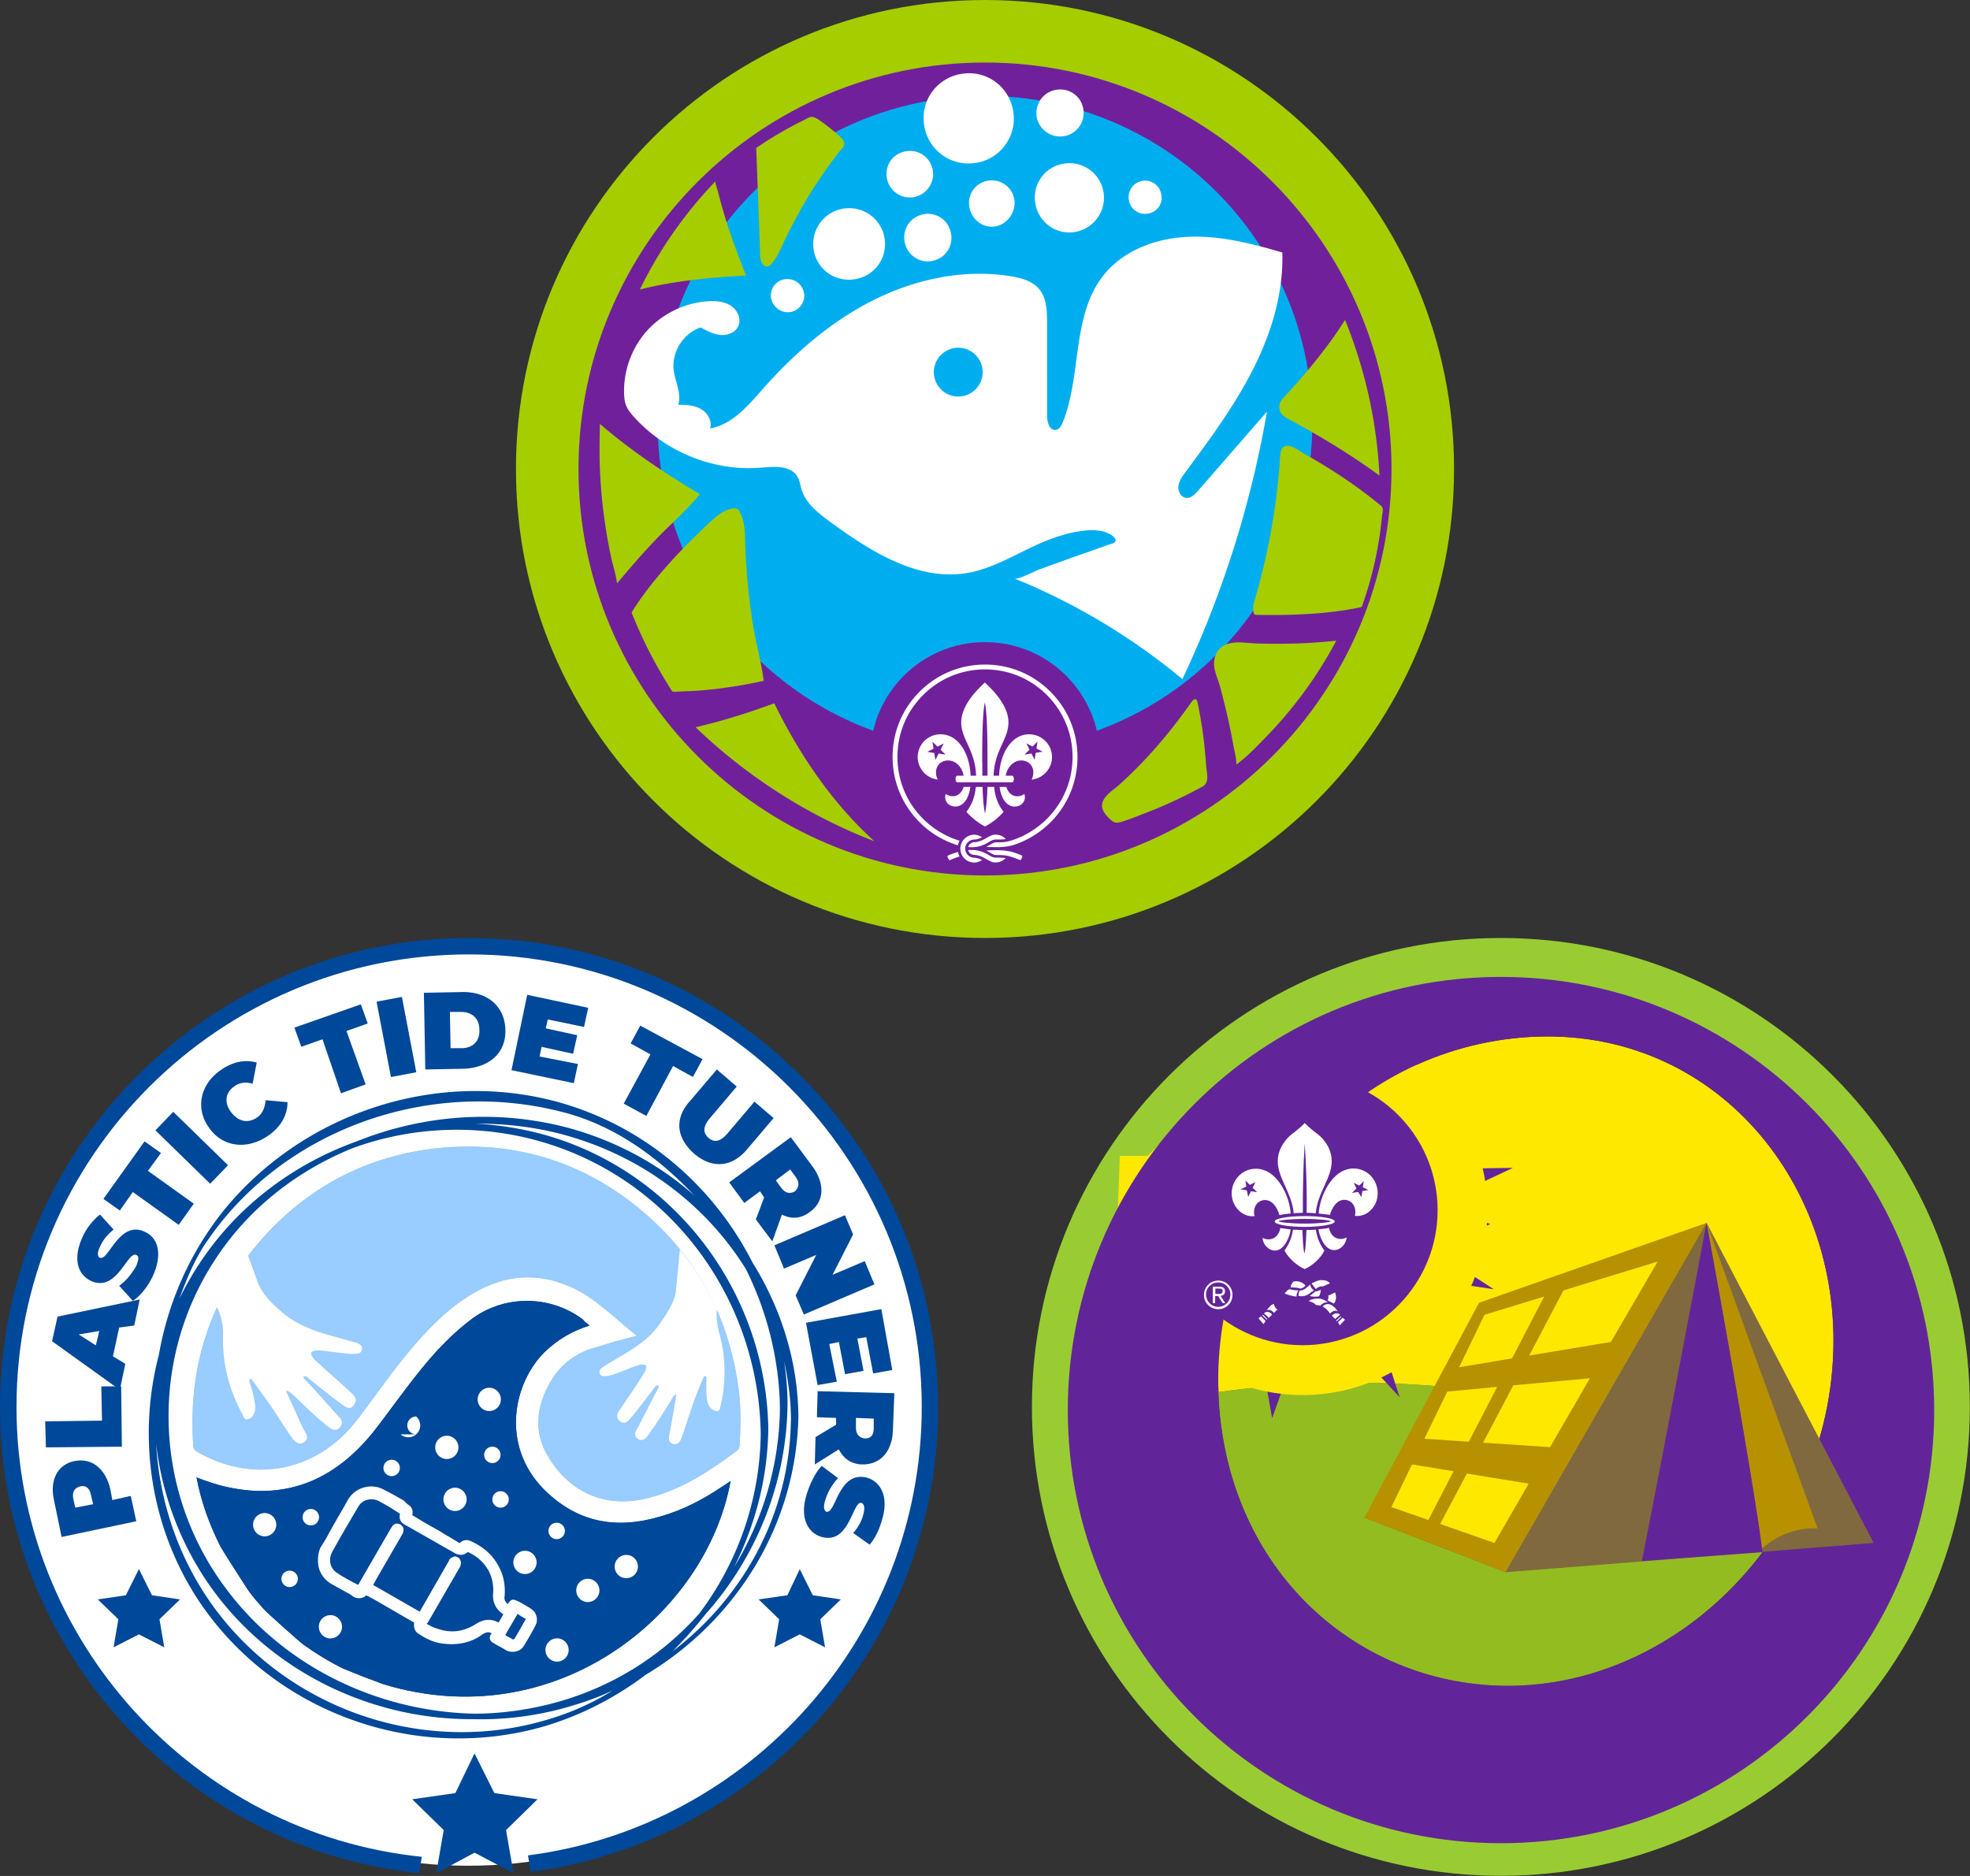
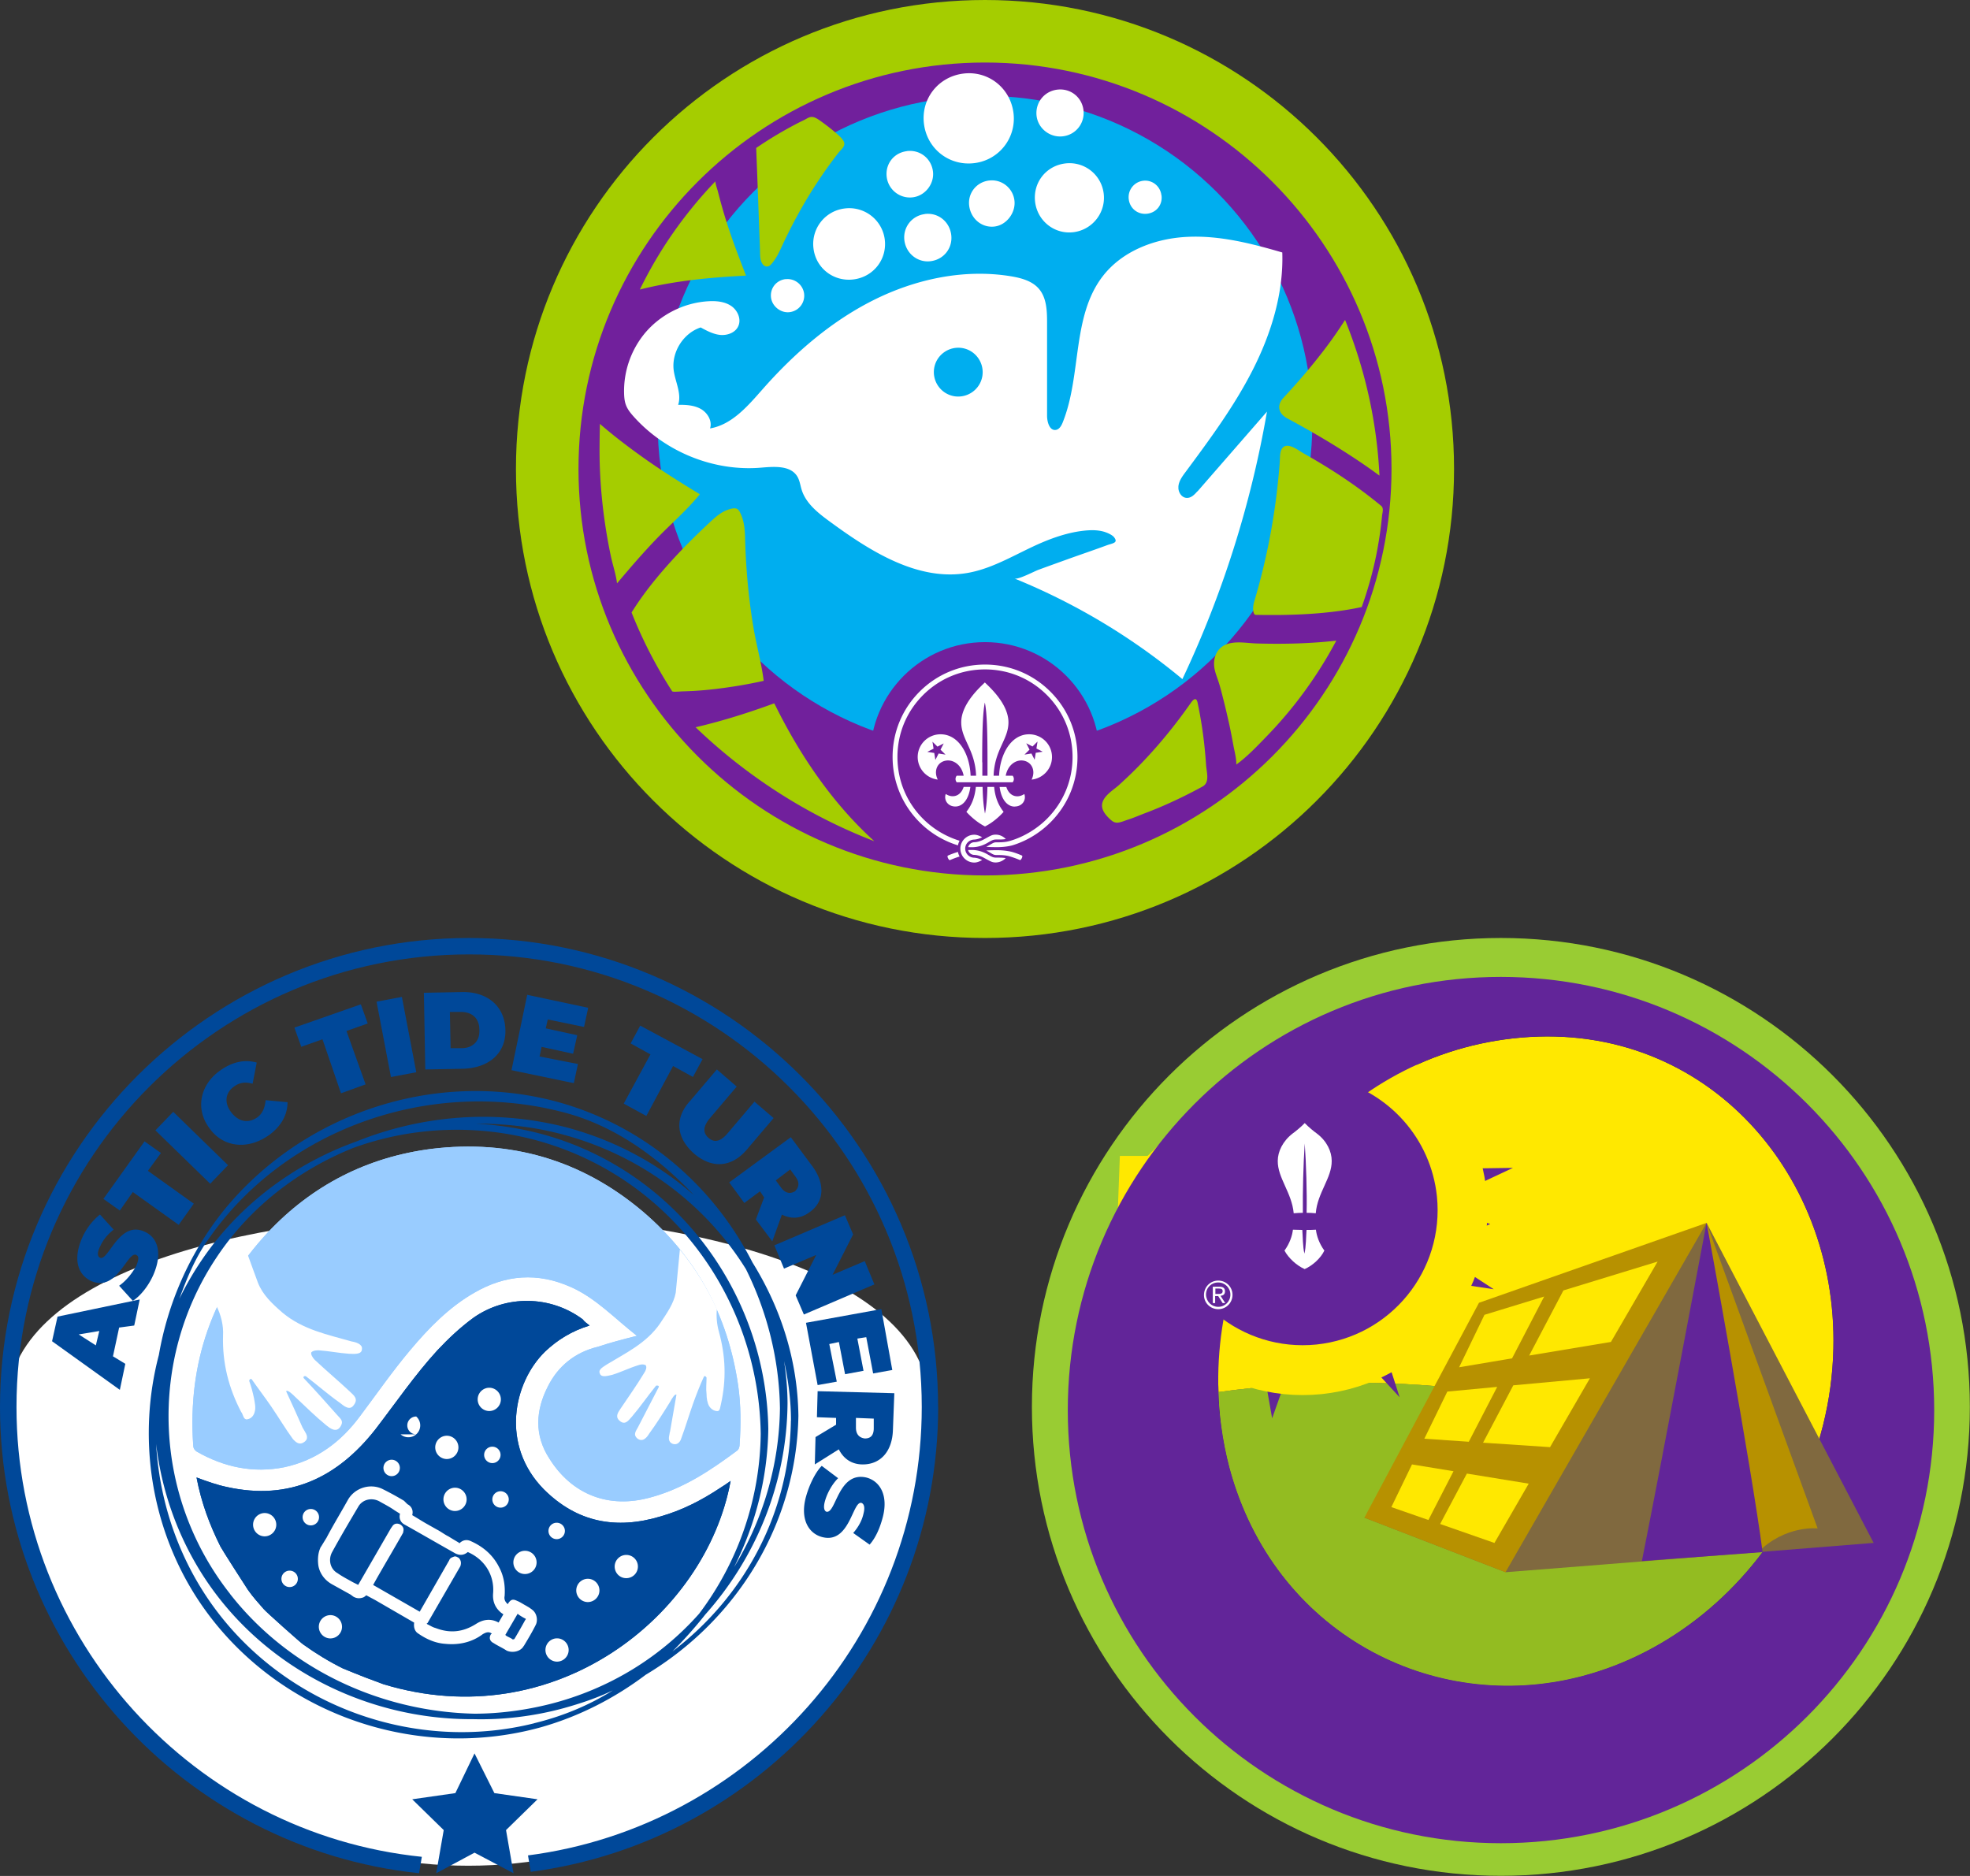
<svg xmlns="http://www.w3.org/2000/svg" id="Layer_1" version="1.1" viewBox="0 0 252 240">
  <rect x="0" y="0" width="252" height="240" fill="#333333" stroke="none" />
  <defs>
    <linearGradient id="linear-gradient" x1="155.86" y1="43.8" x2="234.56" y2="43.8" gradientTransform="matrix(1 0 0 -1 0 240.08)" gradientUnits="userSpaceOnUse">
      <stop offset=".25" stop-color="#93bc21" />
      <stop offset=".37" stop-color="#8db922" />
      <stop offset=".54" stop-color="#7bb026" />
      <stop offset=".72" stop-color="#5fa22b" />
      <stop offset=".93" stop-color="#378d33" />
      <stop offset="1" stop-color="#288636" />
    </linearGradient>
    <clipPath id="clippath">
      <path fill="none" d="M0 120h120v120H0z" />
    </clipPath>
    <style>.st3{fill:#b79100}.st5{fill:#fff}.st8{fill:#71209c}.st9{fill:#ffe800}.st11{fill:#a5cd00}.st13{fill:#662483}.st14{fill:#9cf}.st16{fill:#622599}.st17{fill:#004899}</style>
  </defs>
  <g clip-path="url(#clippath)">
-     <path class="st5" d="M59.91 238.69c32.56 0 58.95-26.39 58.95-58.95s-26.39-58.95-58.95-58.95S.96 147.18.96 179.74s26.39 58.95 58.95 58.95z" />
-     <path class="st17" d="M17.78 200.76l1.66 3.33 3.59.53-2.63 2.54.61 3.59-3.24-1.66-3.24 1.66.61-3.59-2.63-2.54 3.59-.53 1.66-3.33zm84.53 0l1.66 3.33 3.59.53-2.63 2.54.61 3.59-3.24-1.66-3.24 1.66.61-3.59-2.63-2.54 3.68-.53 1.58-3.33zM9.55 186.92c2.19-.44 3.94.96 4.56 3.59l.26 1.4 2.36-.53.7 3.24-9.55 2.01-.96-4.64c-.61-2.63.44-4.64 2.63-5.08zm.7 3.24c-.7.18-1.05.7-.88 1.58l.26 1.14 2.28-.44-.26-1.14c-.18-.96-.7-1.31-1.4-1.14zm-4.38-4.99l-.09-3.33 7.27-.09-.09-4.38h2.54l.09 7.71-9.72.09z" />
+     <path class="st5" d="M59.91 238.69c32.56 0 58.95-26.39 58.95-58.95S.96 147.18.96 179.74s26.39 58.95 58.95 58.95z" />
    <path class="st17" d="M15.24 169.84l-.79 3.68 1.58.96-.7 3.33-8.67-6.22.7-3.15 10.51-2.19-.7 3.33-1.93.26zm-2.54.44l-2.63.44 2.19 1.4.44-1.84zm4.29-3.86l-1.75-1.93c.88-.61 1.66-1.58 2.19-2.54.35-.88.35-1.23 0-1.4-1.14-.52-2.45 4.82-5.78 3.33-1.66-.79-2.37-2.72-1.14-5.52a7.934 7.934 0 012.28-2.98l1.75 1.93c-.88.7-1.4 1.4-1.75 2.19-.44.88-.26 1.31 0 1.4 1.05.53 2.45-4.82 5.69-3.33 1.66.7 2.36 2.71 1.14 5.52-.61 1.4-1.66 2.72-2.63 3.33zm0-13.92l-1.66 2.37-2.1-1.49 5.26-7.36 2.1 1.49-1.67 2.28 5.87 4.2-1.93 2.71-5.87-4.2zm2.89-7.89l2.28-2.37 7.01 6.83-2.28 2.37-7.01-6.83zm6.92-.26c-1.84-2.45-1.23-5.52 1.31-7.36 1.58-1.14 3.15-1.49 4.73-1.05l-.53 2.71c-.88-.26-1.66-.18-2.36.35-1.14.79-1.31 2.1-.35 3.33.96 1.23 2.19 1.4 3.33.61.7-.52.96-1.31 1.05-2.19l2.8.26c0 1.58-.79 3.07-2.37 4.21-2.72 1.93-5.87 1.58-7.62-.88zm14.46-11.39l-2.72.96-.88-2.45 8.5-2.98.88 2.45-2.72.96 2.45 6.83-3.15 1.14-2.37-6.92zm6.91-4.81l3.24-.61 1.84 9.64-3.24.61-1.84-9.63zm6.05-1.14l4.82-.09c3.24-.09 5.52 1.75 5.61 4.82.09 3.07-2.19 4.9-5.43 4.99l-4.82.09s-.17-9.81-.18-9.81zm4.82 7.09c1.4 0 2.37-.88 2.28-2.36 0-1.49-.96-2.28-2.37-2.28h-1.4l.09 4.64h1.4zm14.89 2.02l-.53 2.45-7.97-1.66 2.01-9.64 7.8 1.66-.53 2.45-4.64-.96-.26 1.14 4.03.88-.53 2.37-4.03-.88-.26 1.23s4.9.96 4.91.96zm9.28-1.23l-2.54-1.4 1.23-2.28 7.97 4.29-1.23 2.28-2.54-1.4-3.42 6.39-2.89-1.58 3.42-6.31zm4.99 6.05l3.5-4.12 2.54 2.19-3.42 4.03c-.96 1.14-.88 1.93-.18 2.54.7.61 1.49.53 2.45-.61l3.42-4.03 2.45 2.1-3.5 4.12c-1.93 2.19-4.38 2.37-6.66.44-2.28-2.01-2.54-4.47-.61-6.66zm9.55 12.26l-.53-.79-2.01 1.49-1.93-2.63 7.88-5.78 2.8 3.77c1.58 2.19 1.49 4.47-.35 5.78-1.14.88-2.36.96-3.59.35l-1.23 3.42-2.1-2.8 1.05-2.8zm4.03-2.63l-.7-.96-1.84 1.4.7.96c.53.7 1.14.79 1.75.44.53-.53.61-1.14.09-1.84zm10.07 13.75l-9.02 3.85-1.05-2.45 2.63-5.17-4.12 1.75-1.23-2.98 9.02-3.85 1.05 2.45-2.63 5.17 4.12-1.75 1.23 2.98zm-4.81 12.44l-2.45.44-1.49-7.97 9.64-1.75 1.4 7.79-2.45.44-.88-4.64-1.14.18.79 4.12-2.36.44-.79-4.12-1.23.26.96 4.82zm-.09 5.52v-.88l-2.45-.09.09-3.33 9.81.26-.18 4.73c-.09 2.71-1.58 4.38-3.85 4.38-1.4 0-2.45-.7-3.07-1.93l-3.07 1.93.09-3.5 2.63-1.58zm4.82.44v-1.23l-2.28-.09v1.23c0 .88.44 1.31 1.14 1.4.7 0 1.14-.35 1.14-1.31zm-6.66 4.81l2.1 1.58c-.79.79-1.4 1.93-1.67 2.89-.26.88-.09 1.31.18 1.4 1.23.26 1.49-5.17 5.08-4.38 1.75.44 2.89 2.28 2.1 5.17-.35 1.31-.88 2.54-1.66 3.42l-2.1-1.49c.7-.79 1.14-1.66 1.31-2.45.26-.96 0-1.31-.26-1.4-1.14-.26-1.49 5.26-4.99 4.38-1.75-.44-2.89-2.28-2.1-5.17.44-1.58 1.23-3.15 2.01-3.94zM60.7 224.32l2.54 5.08 5.52.79-4.03 3.94.96 5.52-4.99-2.63-4.9 2.63.96-5.52-4.03-3.94 5.52-.79 2.45-5.08z" />
    <path class="st5" d="M50.72 209.96c.82.02 1.51-.63 1.53-1.45.02-.82-.63-1.51-1.45-1.53h-.08a1.491 1.491 0 000 2.98z" />
    <path class="st14" d="M81.46 170.89c-2.8-2.19-5.25-4.82-8.41-6.22-4.29-1.93-8.41-1.58-12.35.7-3.24 1.84-5.87 4.55-8.23 7.36-2.28 2.71-4.29 5.61-6.39 8.41-2.45 3.33-5.61 5.69-9.72 6.57-3.94.79-7.71 0-11.21-2.01-.35-.26-.44-.52-.44-.88-.7-10.42 2.45-19.53 9.55-27.15 5.69-6.04 12.7-9.63 20.93-10.69 10.07-1.23 19.18 1.4 26.98 7.97 6.92 5.87 10.95 13.31 12.26 22.34.35 2.45.35 4.99.18 7.53 0 .26-.09.61-.35.79-3.42 2.54-6.83 4.82-11.04 5.96-5.34 1.49-10.07-.35-12.96-4.99-1.93-2.98-1.75-6.13-.18-9.2 1.31-2.63 3.5-4.38 6.39-5.08 1.58-.53 3.24-.96 4.99-1.4z" />
    <path class="st5" d="M30.92 180.7c.17.35.26.96.7.88.61-.09.88-.61.96-.96.17-.53 0-1.23-.09-1.75-.17-.79-.35-1.49-.61-2.19 0-.26.26-.35.35-.18.79 1.14 1.67 2.28 2.45 3.42.96 1.4 1.84 2.89 2.8 4.2.26.26.7.79 1.31.44.79-.44.44-1.05.17-1.49-.09-.18-.17-.26-.26-.44-.7-1.58-1.4-3.15-2.1-4.64.17-.26.88.44 1.14.7 1.31 1.23 2.63 2.54 4.03 3.68.44.35 1.23.96 1.75.18.53-.79 0-1.05-.44-1.58-1.4-1.58-2.8-3.15-4.21-4.64-.17-.18.09-.35.26-.26 1.49 1.14 2.89 2.37 4.38 3.42.44.35 1.23 1.05 1.75.26.61-.79 0-1.23-.44-1.66-1.49-1.4-3.07-2.72-4.56-4.12-.26-.26-.53-.7-.44-.96.26-.26.7-.26.96-.26 1.31.09 2.54.35 3.85.44.53 0 1.67.18 1.67-.61.09-.61-.79-.88-1.31-.96-3.07-.88-6.22-1.49-8.85-3.68-1.31-1.14-2.54-2.28-3.15-3.85-.44-1.23-.88-2.37-1.31-3.59-1.58 2.1-2.98 4.2-4.03 6.48.61 1.23.96 2.54.88 3.94-.09 3.42.7 6.66 2.37 9.81zm53.52-11.39c-1.75 2.54-4.38 3.77-6.83 5.26-.35.26-1.14.61-.88 1.14.18.61 1.14.26 1.58.18 1.14-.35 2.19-.88 3.33-1.23.26-.09.61-.18.96 0 .18.26 0 .7-.18.96-.96 1.58-2.01 3.07-3.07 4.64-.35.52-.7 1.05 0 1.58s1.14-.26 1.49-.61c1.05-1.23 2.01-2.63 3.07-3.94.18-.09.44 0 .35.18-.88 1.66-1.75 3.42-2.63 5.08-.26.52-.7.96-.09 1.49.7.52 1.23-.18 1.49-.61.96-1.31 1.84-2.72 2.71-4.12.18-.35.61-1.05.79-.88-.26 1.49-.53 3.07-.79 4.55 0 .18-.09.26-.09.44-.09.44-.26 1.05.44 1.31.61.18.96-.35 1.05-.7.53-1.4.96-2.89 1.49-4.38.44-1.23.88-2.37 1.4-3.5.09-.18.26-.09.35.09 0 .7-.09 1.4 0 2.1 0 .52.09 1.14.35 1.58.18.26.53.61 1.05.61.35 0 .35-.61.44-.88.7-3.15.61-6.13-.26-9.28-.26-.94-.35-1.92-.26-2.89-1.24-2.73-2.83-5.3-4.73-7.62l-.53 5.52c-.26 1.4-1.14 2.63-2.01 3.94z" />
    <path class="st17" d="M75.42 169.58c-2.28.7-4.12 1.84-5.69 3.33-4.12 4.03-5.69 12-.18 17.61 4.29 4.29 9.29 5.17 14.89 3.5 2.8-.79 5.34-2.1 7.71-3.68.44-.26.79-.52 1.31-.88-3.15 17.26-22.51 32.67-44.41 26.01-3.59-1.31-4.91-1.93-5.17-2.01-1.77-.88-3.47-1.91-5.08-3.07-.09 0-4.91-4.29-5.08-4.55-.7-.79-1.4-1.58-2.01-2.45-.18-.26-3.33-5.17-3.5-5.52-1.4-2.8-2.45-5.61-3.07-8.85 1.4.52 2.63.96 3.94 1.23 7.97 1.75 14.1-1.23 18.92-7.36 2.63-3.42 5.08-7.01 7.97-10.16 1.4-1.49 2.89-2.89 4.56-4.12 4.2-2.98 9.9-2.89 14.01.18.18.26.53.52.88.79z" />
    <path class="st14" d="M81.46 170.89c-2.8-2.19-5.25-4.82-8.41-6.22-4.29-1.93-8.41-1.58-12.35.7-3.24 1.84-5.87 4.55-8.23 7.36-2.28 2.71-4.29 5.61-6.39 8.41-2.45 3.33-5.61 5.69-9.72 6.57-3.94.79-7.71 0-11.21-2.01-.35-.26-.44-.52-.44-.88-.7-10.42 2.45-19.53 9.55-27.15 5.69-6.04 12.7-9.63 20.93-10.69 10.07-1.23 19.18 1.4 26.98 7.97 6.92 5.87 10.95 13.31 12.26 22.34.35 2.45.35 4.99.18 7.53 0 .26-.09.61-.35.79-3.42 2.54-6.83 4.82-11.04 5.96-5.34 1.49-10.07-.35-12.96-4.99-1.93-2.98-1.75-6.13-.18-9.2 1.31-2.63 3.5-4.38 6.39-5.08 1.58-.53 3.24-.96 4.99-1.4z" />
    <path class="st5" d="M30.92 180.7c.17.35.26.96.7.88.61-.09.88-.61.96-.96.17-.53 0-1.23-.09-1.75-.17-.79-.35-1.49-.61-2.19 0-.26.26-.35.35-.18.79 1.14 1.67 2.28 2.45 3.42.96 1.4 1.84 2.89 2.8 4.2.26.26.7.79 1.31.44.79-.44.44-1.05.17-1.49-.09-.18-.17-.26-.26-.44-.7-1.58-1.4-3.15-2.1-4.64.17-.26.88.44 1.14.7 1.31 1.23 2.63 2.54 4.03 3.68.44.35 1.23.96 1.75.18.53-.79 0-1.05-.44-1.58-1.4-1.58-2.8-3.15-4.21-4.64-.17-.18.09-.35.26-.26 1.49 1.14 2.89 2.37 4.38 3.42.44.35 1.23 1.05 1.75.26.61-.79 0-1.23-.44-1.66-1.49-1.4-3.07-2.72-4.56-4.12-.26-.26-.53-.7-.44-.96.26-.26.7-.26.96-.26 1.31.09 2.54.35 3.85.44.53 0 1.67.18 1.67-.61.09-.61-.79-.88-1.31-.96-3.07-.88-6.22-1.49-8.85-3.68-1.31-1.14-2.54-2.28-3.15-3.85-.44-1.23-.88-2.37-1.31-3.59-1.58 2.1-2.98 4.2-4.03 6.48.61 1.23.96 2.54.88 3.94-.09 3.42.7 6.66 2.37 9.81zm53.52-11.39c-1.75 2.54-4.38 3.77-6.83 5.26-.35.26-1.14.61-.88 1.14.18.61 1.14.26 1.58.18 1.14-.35 2.19-.88 3.33-1.23.26-.09.61-.18.96 0 .18.26 0 .7-.18.96-.96 1.58-2.01 3.07-3.07 4.64-.35.52-.7 1.05 0 1.58s1.14-.26 1.49-.61c1.05-1.23 2.01-2.63 3.07-3.94.18-.09.44 0 .35.18-.88 1.66-1.75 3.42-2.63 5.08-.26.52-.7.96-.09 1.49.7.52 1.23-.18 1.49-.61.96-1.31 1.84-2.72 2.71-4.12.18-.35.61-1.05.79-.88-.26 1.49-.53 3.07-.79 4.55 0 .18-.09.26-.09.44-.09.44-.26 1.05.44 1.31.61.18.96-.35 1.05-.7.53-1.4.96-2.89 1.49-4.38.44-1.23.88-2.37 1.4-3.5.09-.18.26-.09.35.09 0 .7-.09 1.4 0 2.1 0 .52.09 1.14.35 1.58.18.26.53.61 1.05.61.35 0 .35-.61.44-.88.7-3.15.61-6.13-.26-9.28-.26-.94-.35-1.92-.26-2.89-1.24-2.73-2.83-5.3-4.73-7.62l-.53 5.52c-.26 1.4-1.14 2.63-2.01 3.94z" />
    <path class="st17" d="M75.42 169.58c-2.28.7-4.12 1.84-5.69 3.33-4.12 4.03-5.69 12-.18 17.61 4.29 4.29 9.29 5.17 14.89 3.5 2.8-.79 5.34-2.1 7.71-3.68.44-.26.79-.52 1.31-.88-3.15 17.26-22.51 32.67-44.41 26.01-3.59-1.31-4.91-1.93-5.17-2.01-1.77-.88-3.47-1.91-5.08-3.07-.09 0-4.91-4.29-5.08-4.55-.7-.79-1.4-1.58-2.01-2.45-.18-.26-3.33-5.17-3.5-5.52-1.4-2.8-2.45-5.61-3.07-8.85 1.4.52 2.63.96 3.94 1.23 7.97 1.75 14.1-1.23 18.92-7.36 2.63-3.42 5.08-7.01 7.97-10.16 1.4-1.49 2.89-2.89 4.56-4.12 4.2-2.98 9.9-2.89 14.01.18.18.26.53.52.88.79z" />
    <path class="st5" d="M67.01 210.57c.53-.88 1.05-1.75 1.49-2.63.35-.61.18-1.58-.44-2.01-.09-.09-.26-.18-.35-.26l-.44-.26c-.35-.18-.7-.44-1.14-.61-.53-.26-.79-.18-1.14.35v.09c-.35-.26-.53-.61-.44-1.05.09-1.31-.09-2.54-.7-3.68-.7-1.4-1.84-2.54-3.59-3.33-.53-.26-1.05-.18-1.49.26l-.09-.09c-.44-.26-.88-.52-1.31-.79-.53-.26-.96-.61-1.49-.88l-1.4-.79c-.61-.35-1.14-.7-1.75-1.05.17-.61-.09-1.14-.61-1.4l-.44-.44a39.79 39.79 0 00-2.72-1.49c-1.58-.79-3.59-.18-4.47 1.4-.88 1.58-1.84 3.15-2.72 4.82l-.7 1.14c-.09.09-.09.18-.17.35-.26.7-.26 1.49-.17 2.1.17.96.79 1.84 1.75 2.37l2.36 1.31.35.26c.44.26.88.26 1.31.09.17-.09.26-.18.35-.26l1.14.61 4.99 2.89c-.09.61.09 1.14.53 1.4 1.14.79 2.28 1.23 3.42 1.31 1.75.18 3.42-.18 4.82-1.23.44-.26.79-.35 1.14-.09 0 0 0 .09-.09.09-.26.44-.18.88.35 1.14.53.35 1.14.61 1.66.96.79.35 1.84.09 2.19-.61zm-1.49-.88c-.26-.18-.53-.26-.79-.44l-.09-.09 1.58-2.71.09.09c.26.18.53.35.88.53.09 0 .09.09 0 .18-.44.79-.88 1.58-1.4 2.45-.09 0-.18.09-.26 0zm-6.92-10.42c-.26-.18-.44-.18-.61-.09-.26.09-.44.18-.53.44l-3.77 6.57-5.96-3.42.44-.79c1.05-1.84 2.19-3.77 3.24-5.61.09-.18.18-.26.18-.44.09-.35 0-.61-.35-.88-.35-.18-.7-.18-.96.09-.09.09-.17.26-.26.35l-4.2 7.27-.7-.35c-.61-.35-1.31-.7-1.93-1.14-.96-.53-1.23-1.75-.7-2.71 1.05-1.93 2.19-3.85 3.33-5.78.53-.96 1.75-1.23 2.72-.7.61.35 1.31.7 1.93 1.14l.7.44c-.17.61.09 1.14.61 1.4 2.19 1.23 4.29 2.45 6.48 3.68.53.26 1.05.26 1.58-.18 2.19.96 3.42 2.98 3.24 5.26-.09 1.05.26 1.84.96 2.45.09.09.26.18.35.26l-.61 1.05c-.96-.53-1.93-.44-2.89.18-1.67 1.05-3.33 1.23-5.17.52-.35-.09-.61-.26-.96-.44-.09 0-.09-.09-.17-.09 0 0 0-.09.09-.09l4.2-7.27c.26-.7-.17-1.05-.26-1.14zm-7.27-5.96l-.09.09.09-.09zm6.83 0c.82.02 1.51-.63 1.53-1.45.02-.82-.63-1.51-1.45-1.53h-.08a1.491 1.491 0 000 2.98zm-15.94 16.3c.82.02 1.51-.63 1.53-1.45.02-.82-.63-1.51-1.45-1.53h-.08a1.491 1.491 0 000 2.98zm24.88-8.24a1.486 1.486 0 00.11-2.97h-.11c-.82.03-1.46.72-1.43 1.54.03.78.65 1.41 1.43 1.43zm12.96.53a1.486 1.486 0 00.11-2.97h-.11c-.82.03-1.46.72-1.43 1.54.03.78.65 1.41 1.43 1.43zm-4.91 3.06c.82.02 1.51-.63 1.53-1.45.02-.82-.63-1.51-1.45-1.53h-.08a1.491 1.491 0 000 2.98zM51.24 183.5c.63.55 1.59.49 2.14-.14s.49-1.59-.14-2.14a1.14 1.14 0 100 2.28h-2zm11.3-2.98c.82.02 1.51-.63 1.53-1.45.02-.82-.63-1.51-1.45-1.53h-.08a1.491 1.491 0 000 2.98zm-5.43 6.14c.82.02 1.51-.63 1.53-1.45.02-.82-.63-1.51-1.45-1.53h-.08a1.491 1.491 0 000 2.98zm14.1 25.92c.82.02 1.51-.63 1.53-1.45.02-.82-.63-1.51-1.45-1.53h-.08a1.491 1.491 0 000 2.98zm-37.4-16.03c.82.02 1.51-.63 1.53-1.45s-.63-1.51-1.45-1.53h-.08a1.491 1.491 0 000 2.98zm3.24 6.49a1.05 1.05 0 100-2.1 1.05 1.05 0 000 2.1zm2.71-7.89a1.05 1.05 0 100-2.1 1.05 1.05 0 000 2.1zm24.27-2.27a1.05 1.05 0 100-2.1 1.05 1.05 0 000 2.1zm7.18 4.03a1.05 1.05 0 100-2.1 1.05 1.05 0 000 2.1zm-21.11-8.06a1.05 1.05 0 100-2.1 1.05 1.05 0 000 2.1zm12.88-1.67a1.05 1.05 0 100-2.1 1.05 1.05 0 000 2.1z" />
    <path class="st17" d="M120 180c0-33.11-26.98-60-60-60S0 146.89 0 180c0 30.92 23.56 56.5 53.61 59.65l.35-2.1C24.88 234.57 2.11 209.87 2.11 180c0-31.97 25.93-57.9 57.9-57.9s57.9 25.93 57.9 57.9c0 29.34-21.99 53.69-50.37 57.37l.35 2.1c29.34-3.85 52.12-29.08 52.12-59.48z" />
    <path class="st17" d="M102.13 181.14c-.09-7.18-2.28-13.84-5.87-19.62-4.99-9.81-13.84-17.52-25.05-20.58-15.68-4.2-32.67 1.58-42.74 14.1-4.29 5.43-7.01 11.74-8.15 18.31-2.72 10.34-1.14 21.72 4.82 31.01 9.28 14.37 27.33 21.2 43.97 16.64 4.99-1.4 9.55-3.77 13.49-6.74 11.56-6.92 19.27-19.18 19.53-33.11zm-.96.61c-.18 11.91-6.04 22.6-15.15 29.52 1.49-1.49 2.9-3.07 4.21-4.73 6.48-7.27 10.42-16.82 10.51-26.98 0-1.84-.18-3.68-.44-5.43.53 2.45.88 4.99.88 7.62zm-71.74 22.16c-9.81-12.44-10.51-29.87-1.75-43.01 4.29-6.48 10.51-11.21 17.43-14.01 7.62-2.8 16.2-3.15 24.26-.79 16.64 4.9 27.68 20.23 27.94 37.31-.09 8.5-2.98 16.55-7.88 23.04-4.9 5.52-11.47 9.63-19.1 11.56-3.15.79-6.48 1.23-9.64 1.23-12-.26-23.74-5.69-31.27-15.33zm65.96-41.6c2.71 5.43 4.29 11.56 4.38 17.87-.09 7.27-2.19 14.28-5.87 20.32 2.72-5.43 4.29-11.39 4.38-17.69-.26-17.26-11.74-32.93-28.73-37.66-2.89-.79-5.78-1.23-8.67-1.4 3.85 0 7.71.44 11.47 1.49 9.81 2.72 17.96 8.93 23.04 17.08zm-68.85-3.59c9.72-14.19 28.12-20.76 45.02-16.55 6.92 1.66 12.61 5.87 17.25 10.77-4.56-4.03-10.07-7.01-16.2-8.67-9.02-2.37-18.48-1.66-26.98 1.75-6.83 2.45-13.05 6.66-17.78 12.44a39.818 39.818 0 00-4.91 7.71c.96-2.63 2.01-5.17 3.59-7.45zm41.78 61.75c-15.15 3.77-31.44-2.1-40.73-14.54-4.64-6.22-7.18-13.66-7.62-21.2.7 5.96 2.72 11.74 6.04 16.9 7.53 11.65 20.85 18.39 34.51 18.31 3.9.1 7.8-.38 11.56-1.4 2.19-.61 4.29-1.31 6.31-2.28-3.07 1.93-6.48 3.33-10.07 4.2z" />
  </g>
  <path class="st13" d="M155.86 178.1c.06 1.44.18 2.91.36 4.38.24 1.8.6 3.57 1.05 5.31 5.67 21.1 25.99 31.63 45 26.68 11.48-3 21.13-11.12 26.77-21.46-11.63-9.68-32.32-16.1-55.91-16.1-5.96.03-11.75.42-17.27 1.2z" />
  <path d="M155.86 178.1c.06 1.44.18 2.91.36 4.38.24 1.8.6 3.57 1.05 5.31 5.67 21.1 25.99 31.63 45 26.68 11.48-3 21.13-11.12 26.77-21.46-11.63-9.68-32.32-16.1-55.91-16.1-5.96.03-11.75.42-17.27 1.2z" fill="url(#linear-gradient)" />
  <path class="st9" d="M193.45 132.86c-22.66 2.58-38.34 23.2-37.59 45.24 5.72-.8 11.49-1.2 17.27-1.2 23.56 0 44.25 6.45 55.91 16.1.33-.6.63-1.17.93-1.77 2.73-5.61 4.41-11.96 4.56-18.71.54-22.9-17.03-42.42-41.07-39.66z" />
  <path d="M155.86 178.1c.06 1.44.18 2.91.36 4.38.24 1.8.6 3.57 1.05 5.31 5.67 21.1 25.99 31.63 45 26.68 11.48-3 21.13-11.12 26.77-21.46-11.63-9.68-32.32-16.1-55.91-16.1-5.96.03-11.75.42-17.27 1.2z" fill="#93bc21" />
  <path d="M191.99 120c-33.12 0-59.99 26.86-59.99 59.99s26.86 59.99 59.99 59.99 59.99-26.86 59.99-59.99S225.15 120 191.99 120zm0 114.9c-30.31 0-54.89-24.58-54.89-54.92s24.58-54.89 54.89-54.89 54.89 24.58 54.89 54.89-24.55 54.92-54.89 54.92z" fill="#9c3" />
  <path class="st13" d="M174.39 138.53l.27-7.29-3.9 5.97c1.26.33 2.46.75 3.63 1.32z" />
  <path class="st16" d="M181.22 135.68l-5.79 3.45c1.26.81 3.12 2.16 4.14 3.24l1.65-6.68zm12.32 13.73l-10.1.15c.63.75.99 2.43 1.08 4.08l9.02-4.23zm-10.43-1.68l3.21-4.83-5.13 1.35c.54.72.99 1.5 1.41 2.34.18.39.33.75.51 1.14zm7.53 8.87l-6.09-2.13c.03 1.71-.18 3.42-.63 5.07l6.71-2.94zm-7.05 14.57l-2.91-5.22c-.69.9-1.48 1.72-2.34 2.46l5.25 2.76zm-1.32-7.55l8.81 1.32-7.35-4.8c-.38 1.2-.87 2.37-1.47 3.48zm-9.62 8.21l6.39 6.93-2.79-8.69c-.54.33-1.08.66-1.65.96-.63.27-1.26.54-1.95.81zm-9.92 9.62l3.03-8.54a17.74 17.74 0 01-4.68-.81l1.65 9.35zm7.04-3.23l1.02-5.82c-1.58.39-3.2.57-4.83.54l3.81 5.28z" />
  <path class="st13" d="M169.98 170.78c.3-.06.6-.12.87-.21v-.09l-.87.3z" />
  <path class="st16" d="M154.36 175.67l5.7-3.93c-1.69-.63-3.28-1.51-4.71-2.61l-.99 6.54z" />
  <path class="st13" d="M149.81 162.06l-5.16 7.73 8.75-2.34a19.445 19.445 0 01-3.18-4.44c-.15-.3-.27-.63-.42-.96z" />
  <path d="M149.39 154.26c-.03.78-.03 1.56.06 2.34.99 9.47 9.44 16.37 18.95 15.41 9.47-.99 16.37-9.44 15.41-18.95-.78-7.43-6.15-13.28-13.04-14.99l-11.48 6.51-9.89 9.68h0z" stroke="#ffe800" stroke-miterlimit="10" stroke-width="12.76" fill="#ffe800" />
  <path class="st16" d="M149.39 154.26c-.03.78-.03 1.56.06 2.34.99 9.47 9.44 16.37 18.95 15.41 9.47-.99 16.37-9.44 15.41-18.95-.78-7.43-6.15-13.28-13.04-14.99l-11.48 6.51-9.89 9.68z" />
  <path class="st16" d="M191.99 124.98c-30.61 0-55.4 24.82-55.4 55.43s24.79 55.4 55.4 55.4 55.43-24.79 55.43-55.4-24.82-55.43-55.43-55.43zm37.98 66.25c-.3.6-.6 1.2-.93 1.77-5.61 10.34-15.26 18.47-26.77 21.46-19.01 4.95-39.33-5.58-45-26.68-.46-1.74-.81-3.52-1.05-5.31-.21-1.45-.33-2.91-.36-4.38-.75-22.03 14.93-42.66 37.59-45.24 24.04-2.76 41.61 16.76 41.07 39.69-.15 6.71-1.83 13.07-4.56 18.68z" />
  <path class="st16" d="M169.71 170.62c8.58-1.57 14.27-9.8 12.7-18.38-1.57-8.58-9.8-14.27-18.38-12.7s-14.27 9.8-12.7 18.38c1.57 8.58 9.8 14.27 18.38 12.7z" />
-   <path class="st5" d="M168.3 164.91c.36-.3.66-.39.9-.33.81-.36.93-.39.93-.39-.33-.36-.63-.42-1.2-.42-.24 0-1.02.3-1.14.45m.27.87s-.54-.45-.42-.78c-.6.51-.84.78-1.32.78-.12.03-.03 0-.03 0-.06.09-.09.18-.12.24s-.06.15-.06.21v.27c.54.03.51.06.99-.09 0 0 .33-.12.66-.45.09 0 .24-.12.3-.18zm-2.18.78s-.06 0 0-.33c.03-.09.06-.15.09-.21s.06-.15.12-.24c0 0-.09.06 0 0h-.15c-.39-.03-.6-.06-.99-.15-.09 0 0 0 0 0-.12.03-.3.15-.33.21-.03.06-.09.09-.15.15-.03.03-.15.18-.15.18.42.18 1.14.39 1.56.39zm-.48-1.86c.06-.09.18-.06.3-.09.48-.06 1.17.27 1.29.57l-.21.18c-.18.15-.45.18-.45.18l-.12-.03c-.15-.06-.36-.09-.54-.09s-.36-.06-.51 0c-.21-.18.24-.72.24-.72zm-1.98 3.53c-.18.12-.27.24-.27.24l-.18.18s-.57-.66-.99-.27c.18-.24.36-.45.45-.54.09-.09.21-.21.39-.3l-.06.03c.06-.03.12-.06.18-.06 0-.03.09.51.48.72zm-1.74.48c.57-.48 1.05.15 1.05.15l-.42.42-.63-.57zm.36.81l.06-.09-.54-.54-.09.09.57.54zm-.72-.42c-.21.12-.33.24-.33.24l.63.75.27-.39-.57-.6zm10.43.18c.18.15.3.24.3.24l-.66.72-.24-.39.6-.57zm-.18-.09l-.06-.09-.6.54.09.09.57-.54zm-.15-.3c-.54-.48-1.05.12-1.05.12l.42.42.63-.54zm-1.08-1.23c-.75-.39-1.14.18-1.14.18.48.24.81.72.81.72l.12.18s.57-.63 1.02-.24c-.18-.24-.33-.45-.42-.54-.09-.06-.21-.18-.39-.3zm-2.79-1.2c-.06.03.39.18 1.14.09 0 0 .09-.09.12-.18.03-.06.06-.21.09-.27 0-.06.03-.12.03-.21 0 0 0-.09.03-.18-.09.03-.51.18-.51.18-.12.03-.21.03-.21.03-.06.06-.12.12-.18.15-.03.03-.12.09-.21.18-.06.06-.27.18-.3.21zm3.06 1.02c.45-.51.27-1.14.18-1.44l-.9.42s.15.3-.09.57c0 .03.87.42.81.45zm-1.74.24s.6-.57.99-.39l-.09-.09c-.36-.27-.75-.42-1.17-.42-.36 0-1.02.09-1.17.33 0 0 .57.12.9.48.03.03.18 0 .54.09zm-9.2-13.91l.36-.72.78.12-.57-.57.36-.72-.72.36-.57-.57.12.78-.72.36.78.12.18.84zm5.43 2.13c-.42.03-.96.09-1.44.21-.24-.9-.9-2.07-2.04-1.92-.96.15-1.38 1.14-1.14 2.04-1.38.18-2.55-.93-2.85-2.22-.42-1.92.99-3.84 3-3.84 2.85 0 4.38 3.72 4.47 5.73zm9.05-2.1l.12-.78.78-.12-.72-.36.12-.78-.57.57-.72-.36.36.72-.57.57.78-.12.42.66zm-5.46 2.1c.09-2.01 1.62-5.76 4.47-5.76 2.01 0 3.42 1.92 3 3.84-.27 1.29-1.44 2.4-2.85 2.22.24-.9-.18-1.89-1.14-2.04-1.14-.15-1.8 1.02-2.04 1.92-.48-.09-.99-.12-1.44-.18zm-1.76 1.29c1.83 0 3.3-.18 3.3-.3s-1.5-.3-3.33-.3-3.33.18-3.33.3 1.5.3 3.36.3zm-.03.42c-2.13 0-3.84-.3-3.84-.69s1.71-.69 3.84-.69 3.84.3 3.84.69c0 .36-1.71.69-3.84.69zm3.11.12c-.44.1-.9.16-1.35.18.09.84.78 2.67 1.98 2.67.87 0 1.56-.78 1.62-1.62-.99.51-2.04 0-2.25-1.23zm-4.91.21c-.48-.06-.93-.12-1.32-.18-.21 1.23-1.26 1.77-2.28 1.26.06.84.75 1.62 1.62 1.62 1.2-.03 1.92-1.89 1.98-2.7z" />
  <path d="M166.9 143.68c.51.54 1.35 1.2 1.53 1.32 1.32.99 1.92 2.34 1.92 3.51.03 2.19-1.83 4.08-2.04 6.71-.39-.04-.78-.06-1.17-.06.06-2.67-.06-6.27-.24-8.87-.18 2.61-.27 6.24-.24 8.87-.42 0-.81.03-1.17.06-.24-2.64-2.07-4.53-2.04-6.71 0-1.17.63-2.52 1.92-3.51.18-.12 1.02-.78 1.53-1.32zm-.01 18.68c1.02-.45 2.07-1.41 2.52-2.37-.66-.9-.99-1.89-1.08-2.67-.39.03-.78.03-1.2.03-.06.72-.06 2.22-.27 3.03-.21-.81-.21-2.31-.27-3.03-.42 0-.81-.03-1.2-.03-.09.78-.42 1.77-1.08 2.67.51.96 1.56 1.92 2.58 2.37zM0 0" fill="#fff" fill-rule="evenodd" />
  <path d="M239.68 197.4l-21.37-40.95-43.77 37.71 18.05 6.98 12.56-.99 34.53-2.76z" fill="#80693f" />
  <path class="st3" d="M218.3 156.45l14.21 39.09s-4.11-.48-7.64 3.06c-6.24-4.83-6.57-10.67-6.57-10.67v-31.48z" />
  <path class="st16" d="M218.3 156.45c-.12.6-5.58 29.71-8.27 43.26l15.44-1.14c-1.41-10.85-7.16-42.12-7.16-42.12z" />
  <path class="st3" d="M218.3 156.45l-29.11 10.22-14.66 27.49 18.05 6.98 25.72-44.7z" />
  <path class="st9" d="M193.42 173.78l-6.77 1.14 3.24-6.71 7.64-2.34-4.11 7.91zm12.65-2.1l-10.46 1.74 4.38-8.33 12.05-3.69-5.97 10.28zm-18.17 12.77l-5.7-.39 2.94-6.03 6.38-.6-3.63 7.01zm10.38.69l-8.57-.57 3.87-7.34 9.8-.9-5.1 8.81zm-15.56 9.32l-4.74-1.65 2.64-5.46 5.31.87-3.21 6.24zm8.46 2.94l-6.96-2.43 3.42-6.45 7.91 1.29-4.38 7.58z" />
  <path class="st5" d="M155.83 163.83c.99 0 1.83.78 1.83 1.83 0 1-.8 1.82-1.8 1.83h-.02c-.99 0-1.83-.78-1.83-1.8 0-1.08.84-1.86 1.83-1.86zm0 3.36c.87 0 1.56-.69 1.56-1.56s-.69-1.56-1.56-1.56-1.56.66-1.56 1.56c.03.9.72 1.56 1.56 1.56zm-.66-2.58h.78c.51 0 .75.18.75.6 0 .39-.24.54-.57.57l.6.93h-.33l-.57-.9h-.39v.9h-.3v-2.1h.03zm.3.93h.36c.3 0 .57-.03.57-.36 0-.3-.24-.33-.48-.33h-.45v.69z" />
  <path class="st8" d="M126 116c-30.88 0-56-25.12-56-56S95.12 4 126 4s56 25.12 56 56-25.12 56-56 56z" />
  <path class="st11" d="M126 8c28.67 0 52 23.33 52 52s-23.33 52-52 52-52-23.33-52-52S97.33 8 126 8m0-8C92.86 0 66 26.86 66 60s26.86 60 60 60 60-26.86 60-60-26.86-60-60-60z" />
  <circle cx="126" cy="54.14" r="41.87" fill="#00aeef" />
  <circle class="st8" cx="126" cy="96.84" r="14.69" />
  <path class="st5" d="M120.97 101.57c.39.26.82.36 1.24.25.52-.14.88-.58 1.06-1.15h.86c-.23 1.72-1.05 2.51-1.92 2.51-1 0-1.5-.87-1.23-1.6zm7.41 2.29c-.72-.91-1.09-1.93-1.21-3.19h-.86c-.04 1.64-.14 2.53-.31 3.42-.17-.89-.27-1.78-.31-3.42h-.86c-.13 1.27-.5 2.29-1.21 3.19 0 0 1 1.17 2.38 1.87 1.39-.69 2.38-1.87 2.38-1.87zm1.42-.68c1 0 1.5-.87 1.23-1.6-.39.26-.82.36-1.24.25-.52-.14-.88-.58-1.06-1.15h-.86c.23 1.72 1.05 2.51 1.92 2.51zm-9.8-3.44a2.914 2.914 0 01-2.61-2.89c0-1.61 1.31-2.91 2.93-2.91 2.25 0 3.72 2.42 3.84 5.3h.7c-.12-3.33-1.9-4.62-1.9-6.83 0-2.39 2.46-4.54 3.02-5.1.57.56 3.02 2.72 3.02 5.1 0 2.21-1.78 3.5-1.9 6.83h.7c.13-2.88 1.6-5.3 3.84-5.3 1.62 0 2.93 1.3 2.93 2.91 0 1.5-1.14 2.73-2.61 2.89.54-1.09.07-2.21-.99-2.42-.94-.19-2.04.47-2.32 1.92h.89c.09.12.15.26.15.42s-.06.31-.15.42h-7.16c-.09-.12-.15-.26-.15-.42s.06-.3.15-.42h.89c-.28-1.45-1.38-2.11-2.32-1.92-1.07.21-1.54 1.33-.99 2.42zm11.69-3.83l-.64.63.89-.14.41.8.14-.89.89-.14-.8-.41.14-.89-.64.63-.8-.41.41.8zm-6.03 1.61v1.72h.66v-1.72c0-3.84-.07-6.36-.34-7.64-.27 1.28-.34 3.8-.34 7.64zm-5.6-1.12l.89.14-.64-.63.41-.8-.8.41-.64-.63.14.89-.8.41.89.14.14.89.41-.8zm3.41 12.17c0-.63.5-1.14 1.13-1.16.39-.02.75-.15 1.03-.3-.3-.17-.65-.32-1-.32-.98 0-1.78.8-1.78 1.78s.8 1.78 1.78 1.78c.36 0 .7-.15 1-.32-.29-.16-.65-.28-1.03-.3-.63-.02-1.13-.53-1.13-1.16zm.37-.19c.12 0 .27.01.47.01.75 0 1.44-.21 2.13-.63.65-.39.74-.36 1.3-.36.28 0 .6 0 .92-.06-.33-.34-.78-.56-1.29-.56s-.7.17-1.56.63c-.36.19-.79.33-1.19.34-.37.01-.69.28-.77.62zm2.6.99c-.69-.42-1.39-.63-2.13-.63-.19 0-.34 0-.47.01.08.34.39.61.77.62.41.01.83.15 1.19.34.86.46 1.08.63 1.56.63s.97-.22 1.29-.56c-.32-.05-.63-.06-.92-.06-.56 0-.65.03-1.3-.36zm7.92-20.89c-2.23-2.23-5.2-3.46-8.36-3.46s-6.13 1.23-8.36 3.46-3.46 5.2-3.46 8.36 1.23 6.13 3.46 8.36a11.8 11.8 0 004.9 2.95c.04-.21.11-.41.21-.59a11.29 11.29 0 01-4.67-2.8c-2.12-2.12-3.28-4.93-3.28-7.92s1.16-5.8 3.28-7.92 4.93-3.28 7.92-3.28 5.8 1.16 7.92 3.28 3.28 4.93 3.28 7.92-1.16 5.8-3.28 7.92c-1.31 1.31-2.98 2.29-4.59 2.78-.23.07-.65.22-1.58.22-.27 0-.46-.01-.61.05-.21.07-.68.39-.98.52.3.04.86.05 1.4.05 1.18 0 1.97-.24 1.97-.24 1.81-.56 3.46-1.56 4.84-2.93 2.23-2.23 3.46-5.2 3.46-8.36s-1.23-6.13-3.46-8.36zm-13.12 20.99c-.13.11.15.62.27.57.22-.1.79-.33 1.24-.46-.1-.19-.17-.38-.21-.59-.17.05-.92.29-1.3.48zm9.48-.02c-.39-.17-.79-.32-1.19-.44 0 0-.8-.24-1.97-.24-.54 0-1.1.01-1.4.05.3.13.76.45.98.52.15.06.35.05.61.05.93 0 1.36.15 1.58.22.38.12.76.26 1.14.42.12.06.43-.5.25-.58z" />
  <g>
    <path d="M128.21 38.7h-.02.01z" fill="#adc81f" />
    <path class="st11" d="M85.99 88.45a58.01 58.01 0 01-5.2-10.09c.84-1.36 1.89-2.82 3.14-4.34 1.35-1.64 2.79-3.2 4.29-4.71.84-.84 1.7-1.67 2.57-2.48.83-.77 1.62-1.49 2.78-1.75.24-.05.52-.09.74.04.18.11.29.3.38.49.5 1.03.59 2.07.62 3.18.03 1.28.09 2.56.18 3.84.17 2.5.45 4.99.86 7.47.38 2.34 1.05 4.65 1.34 7-2.04.46-4.11.8-6.2 1.05-.96.11-1.92.2-2.88.25-.45.02-.89.04-1.34.05-.15 0-1.2.1-1.26 0zM98.08 34.1c-.22-.01-.43-.16-.55-.35-.34-.51-.29-1.17-.31-1.73-.03-.71-.05-1.42-.08-2.13l-.15-4.1c-.08-2.29-.17-4.57-.26-6.86a50.74 50.74 0 014.91-2.96c.41-.22.83-.43 1.25-.63.31-.15.6-.39.97-.38.38.01.75.27 1.05.48.75.53 1.47 1.09 2.16 1.69.27.24.55.49.75.78.08.12.16.26.18.4.07.5-.48.89-.75 1.24-.38.49-.75.98-1.11 1.47-.74 1.02-1.44 2.06-2.12 3.12-1.4 2.21-2.65 4.51-3.77 6.87-.45.96-.84 1.92-1.54 2.73-.13.15-.28.3-.48.34-.04 0-.08.01-.13 0zM81.85 37.04c1.2-2.46 2.59-4.85 4.16-7.11a55.08 55.08 0 015.52-6.75c-.1.1.26 1.14.3 1.3a66.91 66.91 0 001.26 4.38c.7 2.16 1.52 4.28 2.34 6.4-4.57.23-9.15.66-13.57 1.78zM78.93 74.63c-.14-1.17-.56-2.37-.8-3.53-.26-1.22-.48-2.45-.67-3.69a65.89 65.89 0 01-.72-7.41c-.08-1.93-.04-3.84 0-5.77 1.84 1.6 3.8 3.08 5.79 4.49 2.27 1.6 4.62 3.07 6.99 4.51-1.63 2.01-3.62 3.72-5.42 5.58s-3.49 3.83-5.16 5.81zM111.79 107.6a68.035 68.035 0 01-13.81-7.26 69.194 69.194 0 01-9-7.3c2.9-.67 6.03-1.61 9.34-2.8.24-.09.48-.17.72-.26.04.09.09.18.14.27 3.51 7.09 7.76 12.92 12.63 17.34z" />
    <g>
      <path class="st11" d="M142.76 105.23c-.07 0-.13-.02-.2-.04-.21-.07-.39-.23-.56-.38-.52-.49-1.05-1.09-1.03-1.79.04-1.14 1.42-1.91 2.17-2.59.97-.88 1.92-1.79 2.82-2.73 2.24-2.32 4.38-4.93 6.36-7.76.3-.43.7-.83.87-.06.37 1.74.65 3.5.85 5.27.1.91.18 1.82.24 2.73.06.91.51 2.22-.46 2.75-2.37 1.29-4.78 2.43-7.31 3.39-.75.28-1.48.61-2.25.85-.45.14-1.03.43-1.53.37zM160.57 78.65s-.07-.01-.13-.11c-.15-.24-.23-.8.01-1.62a83.658 83.658 0 003.1-15.99c.06-.58.11-1.16.15-1.74.04-.51 0-1.12.19-1.6.08-.21.23-.39.43-.49.73-.33 1.84.57 2.45.91 3.48 1.96 6.83 4.15 9.91 6.71.36.3.15.88.11 1.28-.05.57-.12 1.13-.19 1.7-.15 1.13-.34 2.25-.56 3.36-.46 2.24-1.08 4.45-1.85 6.6-3.26.71-7.29 1.05-11.98 1.02-.52 0-1.05-.01-1.59-.02h-.05zM176.46 60.85c-1.82-1.35-3.86-2.7-6.06-4.05-1.8-1.1-3.73-2.2-5.74-3.28-.56-.3-.91-.72-1-1.19-.09-.47.09-.98.51-1.43 1.9-2.04 3.61-4.05 5.1-5.99 1.04-1.35 1.97-2.69 2.79-3.98 2.59 6.41 4.07 13.09 4.4 19.92zM158.15 97.82c.01-.82-.22-1.63-.37-2.43-.17-.92-.34-1.83-.54-2.74-.23-1.02-.46-2.05-.72-3.06-.22-.86-.42-1.72-.71-2.56-.24-.7-.51-1.36-.51-2.12 0-.67.21-1.35.65-1.84 1.16-1.29 3.23-.8 4.76-.75 3.75.11 7.18-.01 10.23-.36a54.307 54.307 0 01-5.38 8.22c-1.11 1.4-2.28 2.73-3.52 4.01-1.21 1.25-2.49 2.61-3.9 3.63z" />
    </g>
  </g>
  <g>
    <path class="st5" d="M153.17 62.85c-.36.42-.8.87-1.36.85-.6-.02-1.02-.61-1.07-1.21v-.26c.06-.68.48-1.26.89-1.81 3.11-4.2 6.24-8.42 8.61-13.08 2.37-4.66 3.96-9.82 3.79-15.04-3.94-1.15-7.99-2.19-12.09-2-4.1.18-8.31 1.75-10.84 4.99-4.02 5.15-2.72 12.66-5.15 18.73-.17.43-.43.91-.89.98-.79.12-1.11-.98-1.12-1.78V41.3c0-1.53-.05-3.21-1.06-4.37-.86-.99-2.23-1.36-3.53-1.58-5.99-.99-12.22.34-17.64 3.06s-10.09 6.78-14.11 11.33c-1.91 2.16-3.93 4.58-6.77 5.07.31-.95-.32-2-1.18-2.49-.87-.49-1.91-.54-2.9-.53.47-1.42-.37-2.92-.57-4.41-.3-2.32 1.22-4.75 3.45-5.49.79.43 1.61.87 2.51.96.9.08 1.91-.28 2.29-1.1.43-.91-.07-2.05-.9-2.61-.83-.56-1.9-.66-2.9-.6-3.17.18-6.23 1.74-8.23 4.2a11.622 11.622 0 00-2.57 7.44c.02 1.4.25 2.01 1.18 3.06.8.9 1.69 1.73 2.64 2.46 3.85 2.98 8.82 4.54 13.69 4.13 1.68-.14 3.77-.32 4.65 1.13.31.51.38 1.13.56 1.71.55 1.75 2.11 2.97 3.6 4.06 5.21 3.82 11.3 7.69 17.67 6.56 3.36-.6 6.3-2.53 9.44-3.87 1.62-.69 3.34-1.26 5.1-1.49.93-.12 1.93-.17 2.84.09.38.11 1.06.39 1.31.71.58.75-.2.76-.95 1.04-1.76.65-3.55 1.25-5.31 1.89-1.14.41-2.28.82-3.42 1.24-.5.18-2.61 1.3-3.06 1.11a81.838 81.838 0 0121.48 12.87c5.13-10.85 8.78-22.39 10.82-34.22l-8.9 10.22zm-31.11-12.16c-1.7-.29-2.84-1.9-2.56-3.6.29-1.7 1.9-2.84 3.6-2.56 1.7.29 2.84 1.9 2.56 3.6-.29 1.7-1.9 2.84-3.6 2.56zM123.19 9.42c3.18-.42 6.03 1.79 6.45 5a5.734 5.734 0 01-4.94 6.44c-3.2.43-6.07-1.75-6.5-4.96-.43-3.2 1.77-6.06 4.99-6.48zM109.24 35.74c-2.54.35-4.83-1.37-5.17-3.89a4.569 4.569 0 013.91-5.17 4.581 4.581 0 015.19 3.9c.35 2.53-1.39 4.81-3.93 5.16zM136.19 20.92a4.407 4.407 0 014.98 3.74c.36 2.44-1.36 4.71-3.81 5.04-2.4.32-4.6-1.36-4.94-3.79-.34-2.46 1.32-4.65 3.77-4.99zM118.29 27.38c1.69-.22 3.17.95 3.39 2.66.21 1.67-.92 3.14-2.6 3.37-1.66.23-3.17-.95-3.39-2.65-.21-1.66.94-3.16 2.6-3.37zM135.23 11.47c1.66-.21 3.13.91 3.36 2.56.23 1.69-.95 3.22-2.64 3.41-1.63.19-3.15-.99-3.35-2.6-.2-1.67.95-3.16 2.63-3.37zM116 19.33c1.66-.21 3.12.92 3.34 2.58.21 1.58-.97 3.12-2.55 3.33-1.63.22-3.14-.93-3.36-2.57-.22-1.67.9-3.12 2.56-3.33zM126.5 23.1c1.59-.21 3.04.91 3.26 2.5.22 1.57-.99 3.19-2.53 3.38-1.6.2-3.03-.96-3.25-2.64-.21-1.6.9-3.03 2.51-3.24z" />
    <path class="st5" d="M100.49 35.72c1.16-.14 2.22.69 2.37 1.85a2.12 2.12 0 01-1.82 2.36c-1.13.16-2.26-.71-2.41-1.85-.15-1.19.66-2.22 1.85-2.37zM148.58 25c.15 1.18-.63 2.19-1.82 2.34-1.19.15-2.22-.65-2.37-1.84-.15-1.16.66-2.21 1.81-2.37 1.18-.16 2.23.67 2.37 1.87z" />
  </g>
</svg>